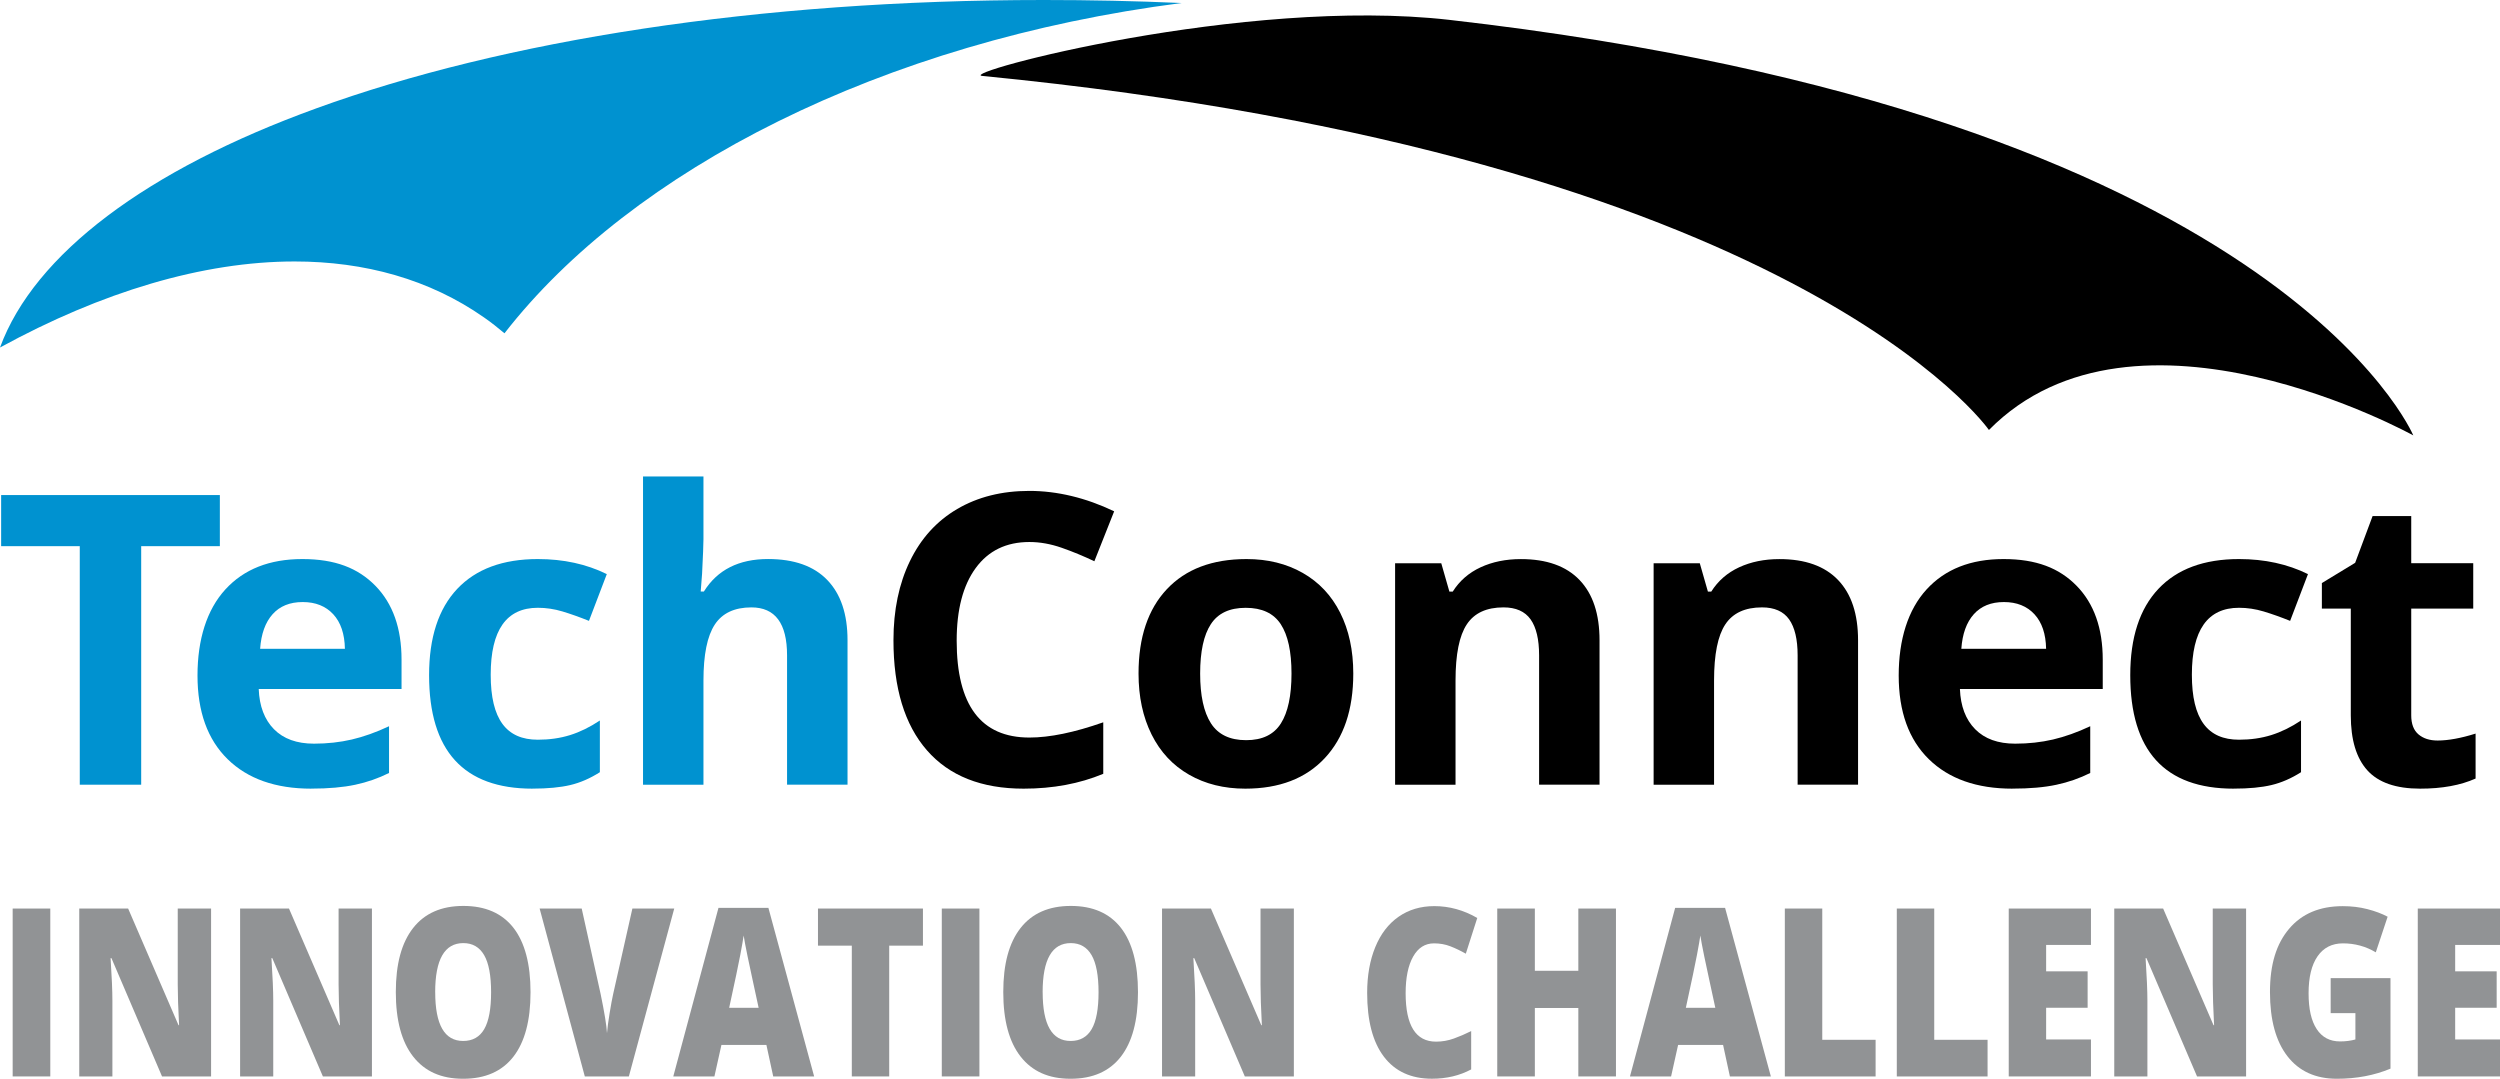
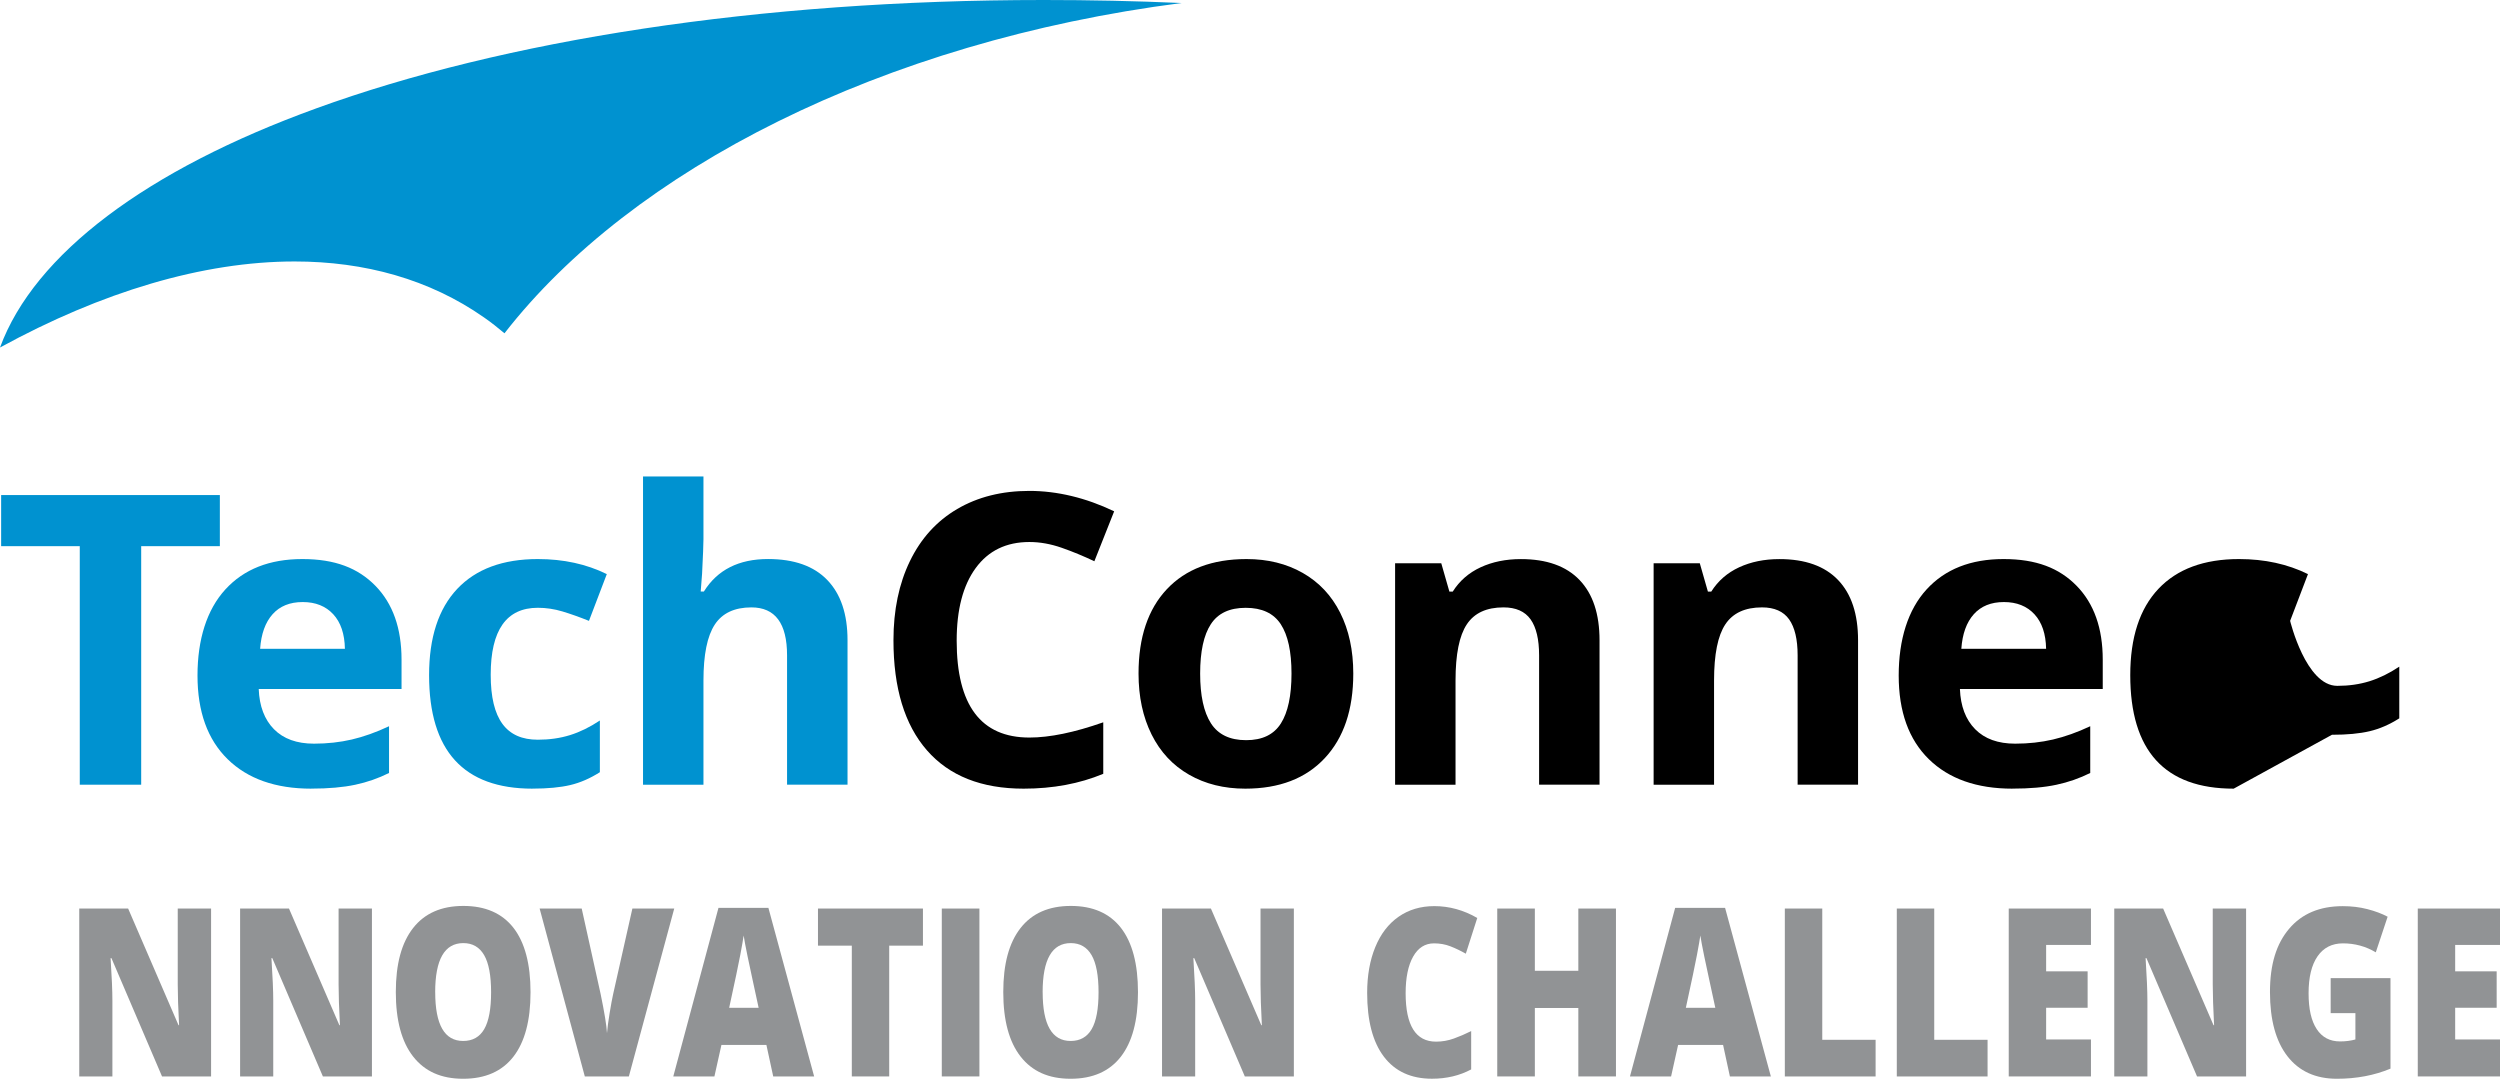
<svg xmlns="http://www.w3.org/2000/svg" id="Layer_1" viewBox="0 0 764.05 329.69">
  <defs>
    <style>.cls-1,.cls-2,.cls-3{stroke-width:0px;}.cls-2{fill:#919395;}.cls-3{fill:#0092d0;}</style>
  </defs>
  <path class="cls-3" d="m43.15,239.82h-18.77v-72.9H.35v-15.62h66.84v15.62h-24.04v72.9Z" />
  <path class="cls-3" d="m95.11,241.03c-10.9,0-19.42-3.01-25.55-9.02-6.13-6.01-9.2-14.53-9.2-25.55s2.84-20.11,8.51-26.31c5.67-6.2,13.51-9.29,23.52-9.29s17.01,2.73,22.34,8.17c5.33,5.45,7.99,12.98,7.99,22.58v8.96h-43.65c.2,5.25,1.76,9.34,4.66,12.29,2.91,2.95,6.98,4.42,12.23,4.42,4.08,0,7.93-.43,11.56-1.27,3.63-.85,7.43-2.2,11.38-4.06v14.29c-3.23,1.61-6.68,2.82-10.35,3.6s-8.15,1.18-13.44,1.18Zm-2.6-57.03c-3.92,0-6.98,1.24-9.2,3.72-2.22,2.48-3.49,6-3.81,10.57h25.91c-.08-4.56-1.27-8.08-3.57-10.57-2.3-2.48-5.41-3.72-9.32-3.72Z" />
  <path class="cls-3" d="m162.75,241.03c-21.07,0-31.61-11.56-31.61-34.69,0-11.5,2.87-20.29,8.6-26.37,5.73-6.07,13.95-9.11,24.64-9.11,7.83,0,14.85,1.53,21.07,4.6l-5.45,14.29c-2.91-1.17-5.61-2.13-8.11-2.88-2.5-.75-5-1.12-7.51-1.12-9.61,0-14.41,6.82-14.41,20.46s4.8,19.86,14.41,19.86c3.55,0,6.84-.47,9.87-1.42,3.03-.95,6.05-2.43,9.08-4.45v15.8c-2.99,1.9-6,3.21-9.05,3.93s-6.89,1.09-11.53,1.09Z" />
  <path class="cls-3" d="m259.01,239.82h-18.47v-39.54c0-9.77-3.63-14.65-10.9-14.65-5.17,0-8.9,1.76-11.2,5.27-2.3,3.51-3.45,9.2-3.45,17.07v31.85h-18.47v-94.21h18.47v19.19c0,1.49-.14,5.01-.42,10.53l-.42,5.45h.97c4.12-6.62,10.66-9.93,19.62-9.93,7.95,0,13.99,2.14,18.1,6.42,4.12,4.28,6.18,10.41,6.18,18.41v44.14Z" />
  <path class="cls-1" d="m314.6,165.65c-7.06,0-12.53,2.65-16.41,7.96-3.88,5.31-5.81,12.71-5.81,22.19,0,19.74,7.41,29.61,22.22,29.61,6.22,0,13.74-1.55,22.58-4.66v15.74c-7.27,3.03-15.38,4.54-24.34,4.54-12.88,0-22.73-3.91-29.55-11.72-6.82-7.81-10.23-19.02-10.23-33.63,0-9.2,1.67-17.26,5.03-24.19,3.35-6.92,8.16-12.23,14.44-15.92,6.28-3.69,13.63-5.54,22.07-5.54s17.23,2.08,25.91,6.24l-6.05,15.26c-3.31-1.57-6.64-2.95-9.99-4.12-3.35-1.17-6.64-1.76-9.87-1.76Z" />
  <path class="cls-1" d="m413.59,205.86c0,11.02-2.91,19.64-8.72,25.85-5.81,6.22-13.91,9.32-24.28,9.32-6.5,0-12.23-1.42-17.19-4.27-4.96-2.84-8.78-6.93-11.44-12.26-2.66-5.33-4-11.54-4-18.65,0-11.06,2.89-19.66,8.66-25.79,5.77-6.13,13.88-9.2,24.34-9.2,6.5,0,12.23,1.41,17.19,4.24,4.97,2.83,8.78,6.88,11.44,12.17,2.66,5.29,4,11.48,4,18.59Zm-46.8,0c0,6.7,1.1,11.77,3.3,15.2,2.2,3.43,5.78,5.15,10.75,5.15s8.47-1.71,10.63-5.12c2.16-3.41,3.24-8.49,3.24-15.23s-1.09-11.72-3.27-15.07c-2.18-3.35-5.75-5.03-10.72-5.03s-8.48,1.67-10.66,5c-2.18,3.33-3.27,8.37-3.27,15.11Z" />
  <path class="cls-1" d="m488.85,239.82h-18.47v-39.54c0-4.88-.87-8.55-2.6-10.99-1.74-2.44-4.5-3.66-8.29-3.66-5.17,0-8.9,1.72-11.2,5.18-2.3,3.45-3.45,9.17-3.45,17.17v31.85h-18.47v-67.69h14.11l2.48,8.66h1.03c2.06-3.27,4.89-5.74,8.51-7.42,3.61-1.67,7.72-2.51,12.32-2.51,7.87,0,13.84,2.13,17.92,6.39,4.08,4.26,6.11,10.4,6.11,18.44v44.14Z" />
  <path class="cls-1" d="m567.86,239.82h-18.47v-39.54c0-4.88-.87-8.55-2.6-10.99-1.74-2.44-4.5-3.66-8.29-3.66-5.17,0-8.9,1.72-11.2,5.18-2.3,3.45-3.45,9.17-3.45,17.17v31.85h-18.47v-67.69h14.11l2.48,8.66h1.03c2.06-3.27,4.89-5.74,8.51-7.42,3.61-1.67,7.72-2.51,12.32-2.51,7.87,0,13.84,2.13,17.92,6.39,4.08,4.26,6.11,10.4,6.11,18.44v44.14Z" />
  <path class="cls-1" d="m615.03,241.03c-10.9,0-19.42-3.01-25.55-9.02-6.13-6.01-9.2-14.53-9.2-25.55s2.84-20.11,8.51-26.31c5.67-6.2,13.51-9.29,23.52-9.29s17.01,2.73,22.34,8.17c5.33,5.45,7.99,12.98,7.99,22.58v8.96h-43.65c.2,5.25,1.75,9.34,4.66,12.29,2.91,2.95,6.98,4.42,12.23,4.42,4.08,0,7.93-.43,11.56-1.27,3.63-.85,7.43-2.2,11.38-4.06v14.29c-3.23,1.61-6.68,2.82-10.35,3.6-3.67.79-8.15,1.18-13.44,1.18Zm-2.6-57.03c-3.92,0-6.98,1.24-9.2,3.72-2.22,2.48-3.49,6-3.81,10.57h25.91c-.08-4.56-1.27-8.08-3.57-10.57-2.3-2.48-5.41-3.72-9.32-3.72Z" />
-   <path class="cls-1" d="m682.66,241.03c-21.07,0-31.61-11.56-31.61-34.69,0-11.5,2.87-20.29,8.6-26.37,5.73-6.07,13.95-9.11,24.64-9.11,7.83,0,14.85,1.53,21.07,4.6l-5.45,14.29c-2.91-1.17-5.61-2.13-8.11-2.88-2.5-.75-5.01-1.12-7.51-1.12-9.61,0-14.41,6.82-14.41,20.46s4.8,19.86,14.41,19.86c3.55,0,6.84-.47,9.87-1.42,3.03-.95,6.05-2.43,9.08-4.45v15.8c-2.99,1.9-6,3.21-9.05,3.93-3.05.73-6.89,1.09-11.53,1.09Z" />
-   <path class="cls-1" d="m744.96,226.32c3.23,0,7.11-.7,11.63-2.12v13.74c-4.6,2.06-10.25,3.09-16.95,3.09-7.39,0-12.76-1.87-16.13-5.6-3.37-3.73-5.06-9.33-5.06-16.8v-32.63h-8.84v-7.81l10.17-6.18,5.33-14.29h11.81v14.41h18.95v13.87h-18.95v32.63c0,2.62.74,4.56,2.21,5.81,1.47,1.25,3.42,1.88,5.84,1.88Z" />
-   <path class="cls-1" d="m300.18,23.2c-7.8-.76,80.18-24.26,142.75-17.13,253.52,28.9,294.62,127,294.62,127,0,0-84.91-47.06-129.69-1.66,0,0-58.35-83.79-307.69-108.21Z" />
+   <path class="cls-1" d="m682.66,241.03c-21.07,0-31.61-11.56-31.61-34.69,0-11.5,2.87-20.29,8.6-26.37,5.73-6.07,13.95-9.11,24.64-9.11,7.83,0,14.85,1.53,21.07,4.6l-5.45,14.29s4.8,19.86,14.41,19.86c3.55,0,6.84-.47,9.87-1.42,3.03-.95,6.05-2.43,9.08-4.45v15.8c-2.99,1.9-6,3.21-9.05,3.93-3.05.73-6.89,1.09-11.53,1.09Z" />
  <path class="cls-3" d="m96.66,33.12C44.93,51.86,10.5,77.63,0,106.21h0c31.06-16.99,61.94-26.3,90.04-26.3h0c21.4,0,41.23,5.44,57.88,17.1h0c2.21,1.53,4.26,3.17,6.26,4.85h0C193.04,51.88,269.55,12.69,361.1.92h0c-14.2-.63-28.21-.92-41.98-.92h-.13c-87.14,0-165.02,12.29-222.34,33.12h0Z" />
-   <path class="cls-2" d="m3.87,328.98v-51.31h11.5v51.31H3.87Z" />
  <path class="cls-2" d="m64.52,328.98h-15l-15.46-36.15h-.26c.37,5.69.55,10.03.55,13.02v23.13h-10.13v-51.31h14.94l15.4,35.66h.17c-.27-5.17-.41-9.32-.41-12.46v-23.2h10.19v51.31Z" />
  <path class="cls-2" d="m113.68,328.98h-15l-15.46-36.15h-.26c.37,5.69.55,10.03.55,13.02v23.13h-10.13v-51.31h14.94l15.4,35.66h.17c-.27-5.17-.41-9.32-.41-12.46v-23.2h10.19v51.31Z" />
  <path class="cls-2" d="m162.14,303.26c0,8.63-1.75,15.2-5.24,19.69-3.49,4.49-8.61,6.74-15.35,6.74s-11.73-2.26-15.27-6.77-5.31-11.09-5.31-19.72,1.76-15.06,5.28-19.57c3.52-4.5,8.64-6.76,15.36-6.76s11.84,2.23,15.32,6.7c3.47,4.47,5.21,11.03,5.21,19.69Zm-29.13,0c0,9.92,2.85,14.88,8.54,14.88,2.9,0,5.04-1.21,6.44-3.62,1.4-2.41,2.1-6.17,2.1-11.27s-.71-8.91-2.13-11.35c-1.42-2.44-3.54-3.67-6.36-3.67-5.73,0-8.6,5.01-8.6,15.02Z" />
  <path class="cls-2" d="m193.26,277.67h12.8l-13.87,51.31h-13.46l-13.81-51.31h12.86l5.76,26.01c1.2,5.78,1.85,9.8,1.97,12.07.13-1.64.41-3.68.81-6.14s.76-4.39,1.07-5.79l5.88-26.15Z" />
  <path class="cls-2" d="m236.31,328.98l-2.08-9.62h-13.75l-2.14,9.62h-12.57l13.81-51.52h15.26l13.98,51.52h-12.51Zm-4.46-20.99l-1.82-8.42c-.42-1.87-.94-4.29-1.55-7.26-.61-2.97-1.01-5.1-1.2-6.39-.17,1.19-.52,3.16-1.03,5.9-.51,2.74-1.65,8.13-3.4,16.18h9Z" />
  <path class="cls-2" d="m271.77,328.98h-11.44v-39.97h-10.34v-11.34h32.08v11.34h-10.31v39.97Z" />
  <path class="cls-2" d="m287.83,328.98v-51.31h11.5v51.31h-11.5Z" />
  <path class="cls-2" d="m347.79,303.26c0,8.63-1.75,15.2-5.24,19.69-3.49,4.49-8.61,6.74-15.35,6.74s-11.73-2.26-15.27-6.77-5.31-11.09-5.31-19.72,1.76-15.06,5.28-19.57c3.52-4.5,8.64-6.76,15.36-6.76s11.84,2.23,15.32,6.7c3.47,4.47,5.21,11.03,5.21,19.69Zm-29.13,0c0,9.92,2.85,14.88,8.54,14.88,2.9,0,5.04-1.21,6.44-3.62,1.4-2.41,2.1-6.17,2.1-11.27s-.71-8.91-2.13-11.35c-1.42-2.44-3.54-3.67-6.36-3.67-5.73,0-8.6,5.01-8.6,15.02Z" />
  <path class="cls-2" d="m395.44,328.98h-15l-15.46-36.15h-.26c.37,5.69.55,10.03.55,13.02v23.13h-10.13v-51.31h14.94l15.4,35.66h.17c-.27-5.17-.41-9.32-.41-12.46v-23.2h10.19v51.31Z" />
  <path class="cls-2" d="m438.25,288.31c-2.72,0-4.84,1.35-6.37,4.05-1.52,2.7-2.29,6.43-2.29,11.18,0,9.87,3.1,14.81,9.29,14.81,1.87,0,3.69-.32,5.44-.95,1.76-.63,3.52-1.39,5.3-2.28v11.72c-3.53,1.89-7.53,2.84-11.99,2.84-6.39,0-11.29-2.25-14.69-6.74-3.41-4.49-5.11-10.99-5.11-19.48,0-5.31.83-9.98,2.48-14,1.65-4.02,4.02-7.12,7.12-9.28,3.1-2.16,6.74-3.25,10.93-3.25,4.57,0,8.95,1.21,13.12,3.62l-3.5,10.92c-1.56-.89-3.13-1.64-4.69-2.25s-3.24-.91-5.04-.91Z" />
  <path class="cls-2" d="m493.87,328.98h-11.5v-20.92h-13.29v20.92h-11.49v-51.31h11.49v19.02h13.29v-19.02h11.5v51.31Z" />
  <path class="cls-2" d="m528.69,328.98l-2.08-9.62h-13.75l-2.14,9.62h-12.57l13.81-51.52h15.26l13.99,51.52h-12.51Zm-4.46-20.99l-1.82-8.42c-.42-1.87-.94-4.29-1.55-7.26-.61-2.97-1.01-5.1-1.2-6.39-.17,1.19-.52,3.16-1.03,5.9-.51,2.74-1.65,8.13-3.4,16.18h9Z" />
  <path class="cls-2" d="m545.48,328.98v-51.31h11.44v40.12h16.3v11.2h-27.74Z" />
  <path class="cls-2" d="m579.7,328.98v-51.31h11.44v40.12h16.3v11.2h-27.74Z" />
  <path class="cls-2" d="m639.04,328.98h-25.13v-51.31h25.13v11.12h-13.7v8.07h12.68v11.13h-12.68v9.69h13.7v11.3Z" />
  <path class="cls-2" d="m686.46,328.98h-15l-15.46-36.15h-.26c.37,5.69.55,10.03.55,13.02v23.13h-10.13v-51.31h14.94l15.4,35.66h.17c-.27-5.17-.41-9.32-.41-12.46v-23.2h10.19v51.31Z" />
  <path class="cls-2" d="m712.31,298.94h18.27v27.66c-4.96,2.06-10.41,3.09-16.36,3.09-6.53,0-11.57-2.29-15.13-6.88s-5.34-11.13-5.34-19.62,1.95-14.73,5.85-19.34c3.9-4.61,9.36-6.91,16.39-6.91,2.66,0,5.18.3,7.54.91,2.36.61,4.42,1.38,6.18,2.32l-3.62,10.88c-3.05-1.82-6.4-2.74-10.05-2.74-3.34,0-5.92,1.32-7.75,3.95-1.82,2.63-2.74,6.39-2.74,11.28s.83,8.45,2.48,10.97c1.65,2.52,4.03,3.77,7.14,3.77,1.7,0,3.26-.2,4.69-.6v-8.04h-7.56v-10.7Z" />
  <path class="cls-2" d="m764.05,328.98h-25.13v-51.31h25.13v11.12h-13.7v8.07h12.68v11.13h-12.68v9.69h13.7v11.3Z" />
</svg>